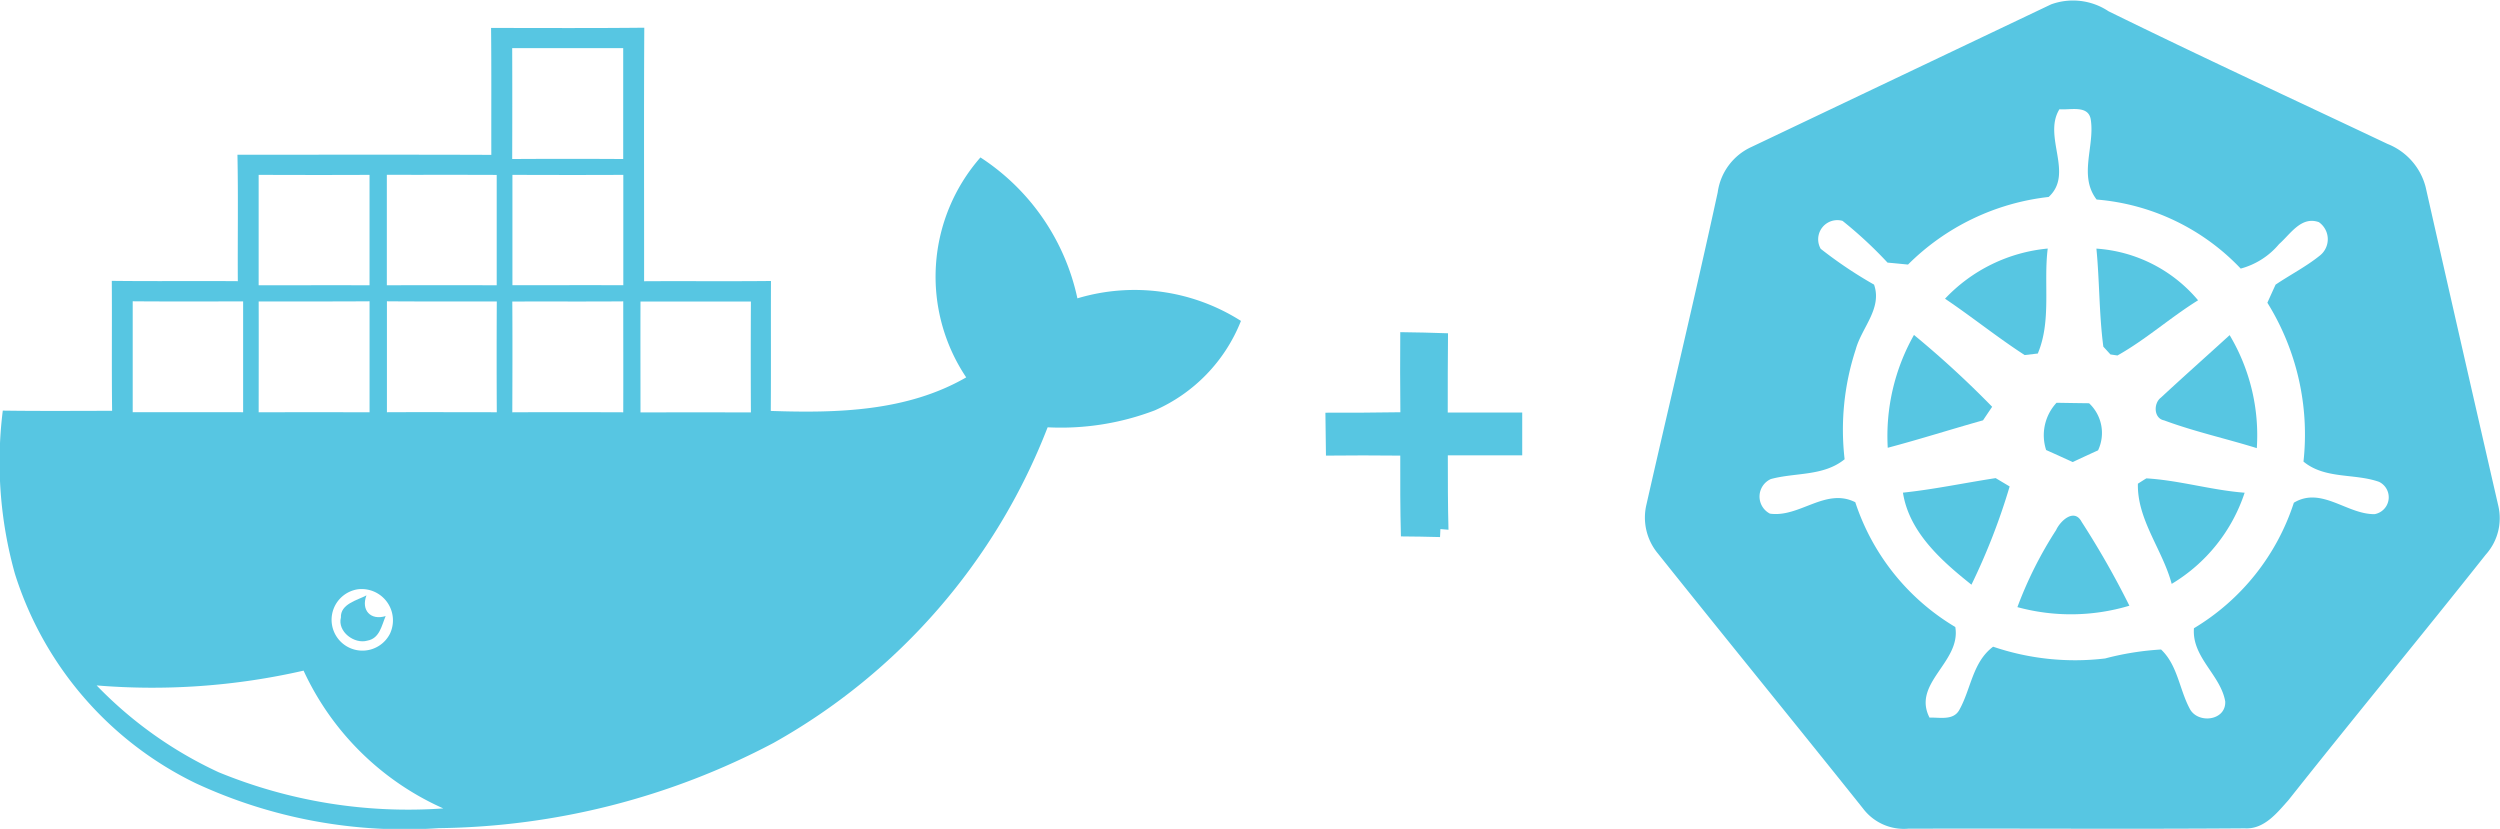
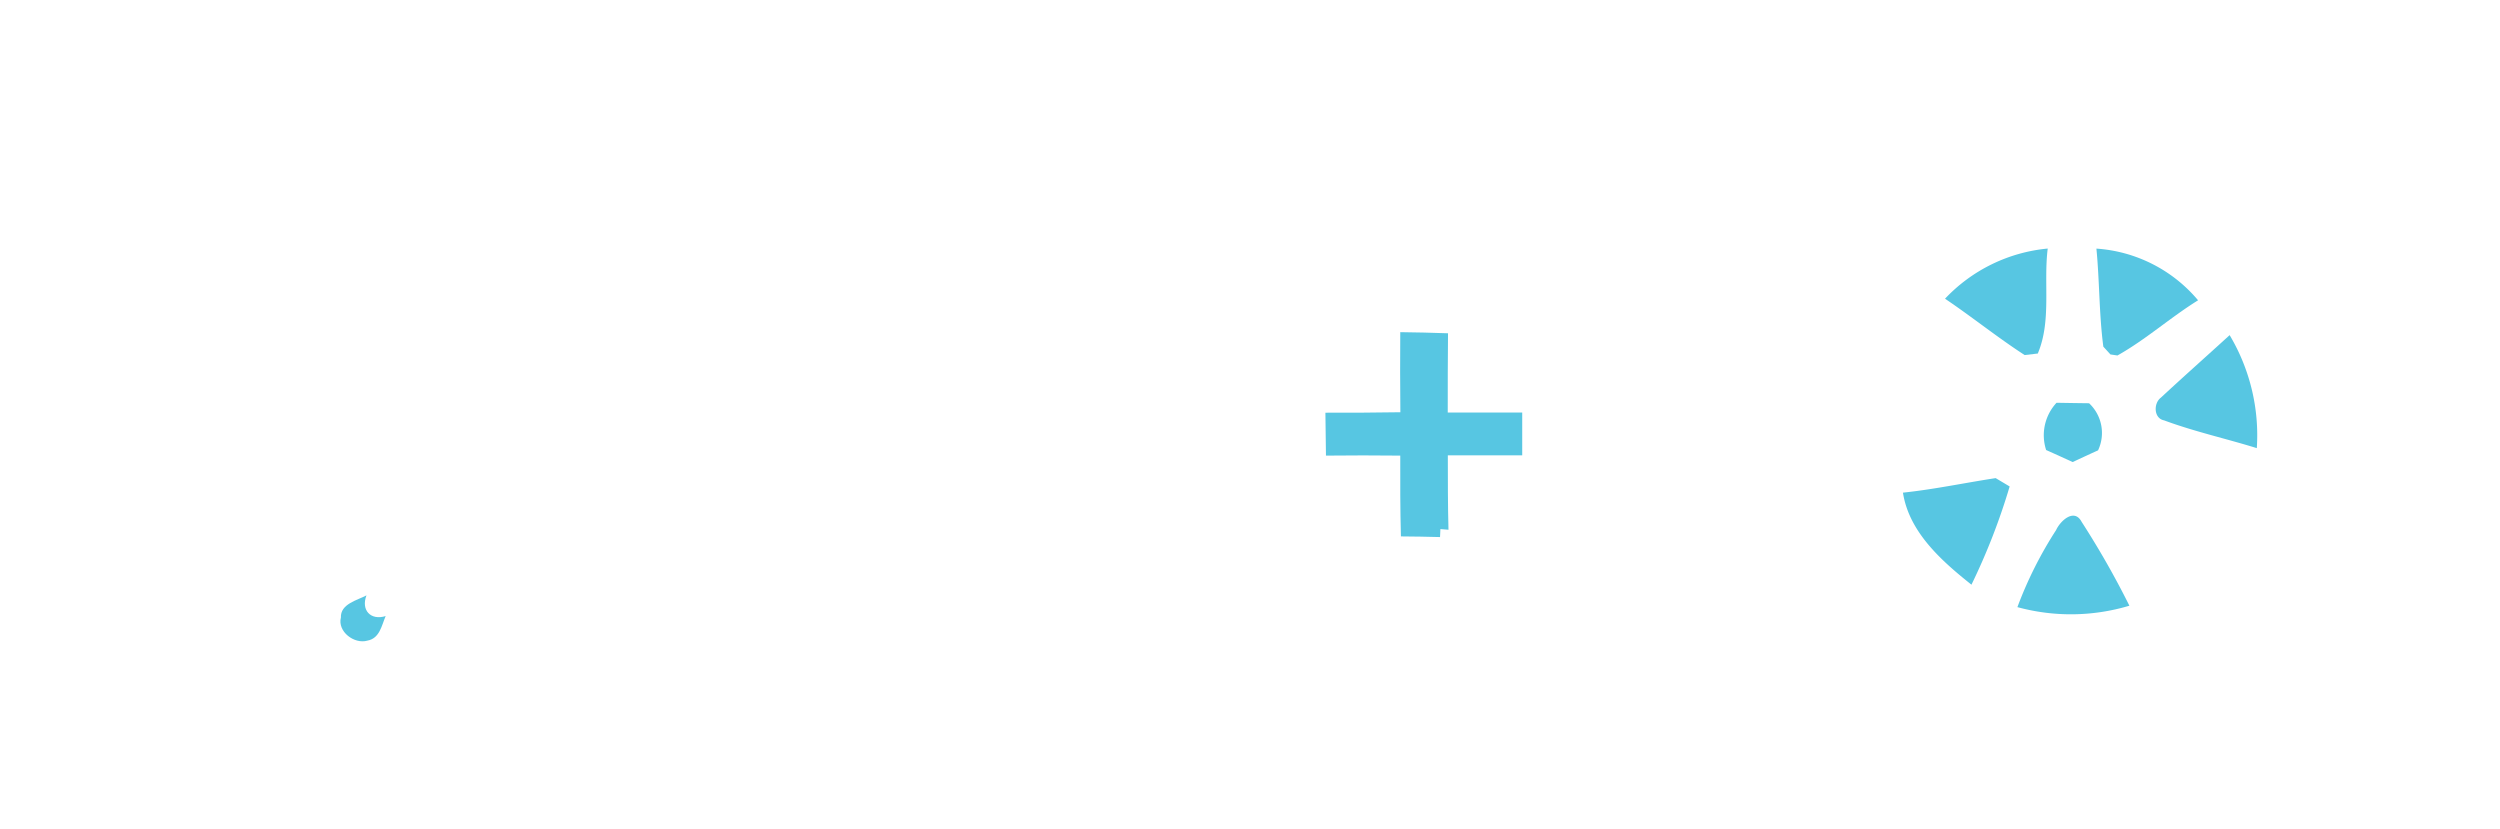
<svg xmlns="http://www.w3.org/2000/svg" width="118.324" height="39.229" viewBox="0 0 118.324 39.229">
  <g id="infrastructure" transform="translate(-11858.187 -5190.243)">
    <g id="dockers" transform="translate(11858.187 5191.554)">
      <g id="_000000ff" data-name="#000000ff" transform="translate(0 0)">
        <g id="Group_11606" data-name="Group 11606">
-           <path id="Path_14924" data-name="Path 14924" d="M60.761,13.382c2.416,0,4.835.015,7.252-.012-.022,4-.006,8-.009,12,2-.012,4,.009,6.005-.012-.009,2.05.006,4.1-.009,6.15,3.146.108,6.448.028,9.249-1.588a8.561,8.561,0,0,1,.674-10.41,10.6,10.6,0,0,1,4.589,6.67,9.389,9.389,0,0,1,7.741,1.068,7.728,7.728,0,0,1-4.084,4.235,12.462,12.462,0,0,1-5.066.8,29.2,29.2,0,0,1-12.977,14.94,34.791,34.791,0,0,1-15.848,4.032A23.462,23.462,0,0,1,46.784,49.13a16.525,16.525,0,0,1-8.557-9.908,19.6,19.6,0,0,1-.576-7.729c1.724.025,3.45.012,5.174.009-.025-2.05,0-4.1-.015-6.15,1.988.025,3.977,0,5.965.015-.012-1.995.022-3.989-.018-5.984,4,0,8.009-.009,12.016.006-.006-2,.009-4-.012-6.008m1,6.205q2.627-.018,5.254,0V14.336c-1.751,0-3.5,0-5.254,0q.009,2.622,0,5.248m-12,.751v5.226c1.748,0,3.5-.006,5.248,0V20.335c-1.748.009-3.5.006-5.248,0m6.067,0v5.226q2.6-.009,5.2,0,0-2.613,0-5.223c-1.733-.009-3.463,0-5.2-.006m5.944,0q0,2.613,0,5.226c1.748,0,3.5-.006,5.248,0V20.335c-1.748.009-3.5.006-5.248,0M43.8,26.316c0,1.751,0,3.5,0,5.254,1.742-.006,3.484,0,5.226,0q0-2.622,0-5.245c-1.742,0-3.481.009-5.223-.006m5.959.009c.006,1.748,0,3.5,0,5.245q2.622-.009,5.248,0c0-1.751,0-3.5,0-5.254-1.751.012-3.5.006-5.248.009m6.07-.009V31.57c1.733-.009,3.469,0,5.2,0q-.014-2.622,0-5.242c-1.733-.006-3.469.006-5.2-.009m5.934.009c.012,1.748.006,3.5,0,5.245,1.751-.009,3.5-.006,5.251,0,.006-1.748,0-3.5,0-5.251-1.754.015-3.506,0-5.257.009m6.073,0c-.006,1.748,0,3.5,0,5.248q2.613-.009,5.226,0-.014-2.622,0-5.248c-1.739,0-3.478,0-5.22,0M54.467,39.948a1.46,1.46,0,1,0,1.511,2.1,1.482,1.482,0,0,0-1.511-2.1M42.093,44.5a19.255,19.255,0,0,0,5.774,4.109A23.586,23.586,0,0,0,58.5,50.321,13.186,13.186,0,0,1,51.887,43.8,32.1,32.1,0,0,1,42.093,44.5Z" transform="translate(-37.519 -13.37)" fill="#57c6e2" />
          <path id="Path_14925" data-name="Path 14925" d="M89.887,101.707c-.028-.64.766-.813,1.21-1.047-.268.7.2,1.2.908.979-.194.456-.283,1.056-.865,1.163C90.524,102.981,89.715,102.377,89.887,101.707Z" transform="translate(-73.752 -73.792)" fill="#57c6e2" />
        </g>
      </g>
    </g>
    <path id="Path_15112" data-name="Path 15112" d="M549.708,203.3c.747.009,1.5.026,2.26.053-.013,1.248-.013,2.5-.013,3.75,1.174,0,2.347,0,3.525,0,0,.673,0,1.35,0,2.027-1.178,0-2.347,0-3.521,0,0,1.174,0,2.347.031,3.521l-.382-.031-.018.378c-.62-.018-1.235-.026-1.851-.031-.035-1.279-.035-2.554-.031-3.824q-1.76-.02-3.517,0-.02-1.015-.026-2.031c1.182,0,2.365,0,3.548-.022Q549.694,205.192,549.708,203.3Z" transform="translate(11374.753 5002.664)" fill="#57c6e2" />
    <g id="Group_11605" data-name="Group 11605" transform="translate(11936.037 5190.243)">
-       <path id="Path_15136" data-name="Path 15136" d="M404.25,136.768a3.035,3.035,0,0,1,2.713.328c4.376,2.15,8.8,4.193,13.207,6.28a3,3,0,0,1,1.8,2.034q1.706,7.54,3.436,15.073a2.575,2.575,0,0,1-.589,2.33c-3.085,3.895-6.251,7.722-9.336,11.617-.546.612-1.155,1.39-2.066,1.338-5.314.041-10.627,0-15.941.017a2.424,2.424,0,0,1-2.13-.955c-3.221-4.034-6.486-8.033-9.707-12.067a2.662,2.662,0,0,1-.543-2.327c1.117-4.925,2.3-9.838,3.372-14.771a2.772,2.772,0,0,1,1.6-2.148q7.091-3.374,14.185-6.75m.389,4.965c-.8,1.291.7,3.05-.511,4.153a11.191,11.191,0,0,0-6.657,3.2c-.325-.032-.647-.064-.969-.093a19.831,19.831,0,0,0-2.13-1.976.907.907,0,0,0-1.033,1.323,20.174,20.174,0,0,0,2.525,1.695c.395,1.132-.589,2.037-.868,3.07a12.194,12.194,0,0,0-.525,5.195c-1,.813-2.328.621-3.491.937a.909.909,0,0,0-.044,1.637c1.4.2,2.632-1.248,4.04-.54a10.786,10.786,0,0,0,4.733,5.906c.284,1.66-2.06,2.655-1.219,4.289.485-.02,1.135.154,1.416-.377.551-.99.621-2.252,1.593-2.98a12.042,12.042,0,0,0,5.3.557,13.435,13.435,0,0,1,2.65-.424c.781.74.865,1.878,1.35,2.789.369.746,1.733.595,1.686-.334-.221-1.257-1.587-2.089-1.48-3.462a10.818,10.818,0,0,0,4.728-5.94c1.3-.786,2.519.56,3.825.54a.811.811,0,0,0,.206-1.529c-1.167-.412-2.554-.116-3.575-.958a11.812,11.812,0,0,0-1.709-7.519c.128-.284.258-.572.389-.856.7-.473,1.46-.859,2.116-1.393a.985.985,0,0,0-.067-1.564c-.836-.3-1.346.566-1.883,1.036a3.575,3.575,0,0,1-1.817,1.161,10.59,10.59,0,0,0-6.82-3.268c-.859-1.117-.09-2.507-.273-3.758C406.032,141.51,405.152,141.783,404.639,141.733Z" transform="translate(-385.017 -136.563)" fill="#57c6e2" />
      <path id="Path_15147" data-name="Path 15147" d="M433.97,179.474a7.666,7.666,0,0,1,4.861-2.374c-.206,1.643.183,3.422-.47,4.968l-.621.073C436.448,181.305,435.247,180.333,433.97,179.474Z" transform="translate(-419.763 -165.336)" fill="#57c6e2" />
      <path id="Path_15148" data-name="Path 15148" d="M458.66,177.11a6.885,6.885,0,0,1,4.812,2.446c-1.312.813-2.47,1.857-3.816,2.612l-.331-.049-.337-.369C458.785,180.212,458.811,178.654,458.66,177.11Z" transform="translate(-437.288 -165.343)" fill="#57c6e2" />
-       <path id="Path_15149" data-name="Path 15149" d="M424.586,196.53a9.729,9.729,0,0,1,1.242-5.34,46.232,46.232,0,0,1,3.7,3.4c-.145.215-.29.427-.432.641C427.59,195.653,426.1,196.129,424.586,196.53Z" transform="translate(-413.09 -175.337)" fill="#57c6e2" />
      <path id="Path_15150" data-name="Path 15150" d="M468.573,194.18c1.077-1,2.171-1.97,3.256-2.96a9.255,9.255,0,0,1,1.286,5.348c-1.46-.453-2.96-.784-4.391-1.315C468.231,195.158,468.222,194.441,468.573,194.18Z" transform="translate(-444.151 -175.358)" fill="#57c6e2" />
      <path id="Path_15151" data-name="Path 15151" d="M450.745,202.25c.514.009,1.027.017,1.541.023a1.927,1.927,0,0,1,.424,2.229c-.4.18-.8.366-1.2.554-.418-.192-.839-.383-1.257-.569A2.259,2.259,0,0,1,450.745,202.25Z" transform="translate(-431.26 -183.187)" fill="#57c6e2" />
      <path id="Path_15152" data-name="Path 15152" d="M427.11,215.228c1.471-.154,2.922-.464,4.388-.688l.662.395a30.279,30.279,0,0,1-1.808,4.649C428.941,218.461,427.4,217.1,427.11,215.228Z" transform="translate(-414.894 -191.911)" fill="#57c6e2" />
-       <path id="Path_15153" data-name="Path 15153" d="M465.427,214.832c.1-.064.3-.192.4-.252,1.567.093,3.085.56,4.652.679a7.917,7.917,0,0,1-3.453,4.315C466.6,217.964,465.384,216.533,465.427,214.832Z" transform="translate(-442.091 -191.939)" fill="#57c6e2" />
      <path id="Path_15154" data-name="Path 15154" d="M447.611,221.346c.2-.438.859-1.051,1.207-.389a40.812,40.812,0,0,1,2.261,3.97,9.617,9.617,0,0,1-5.3.067A18.741,18.741,0,0,1,447.611,221.346Z" transform="translate(-428.146 -196.259)" fill="#57c6e2" />
    </g>
  </g>
</svg>